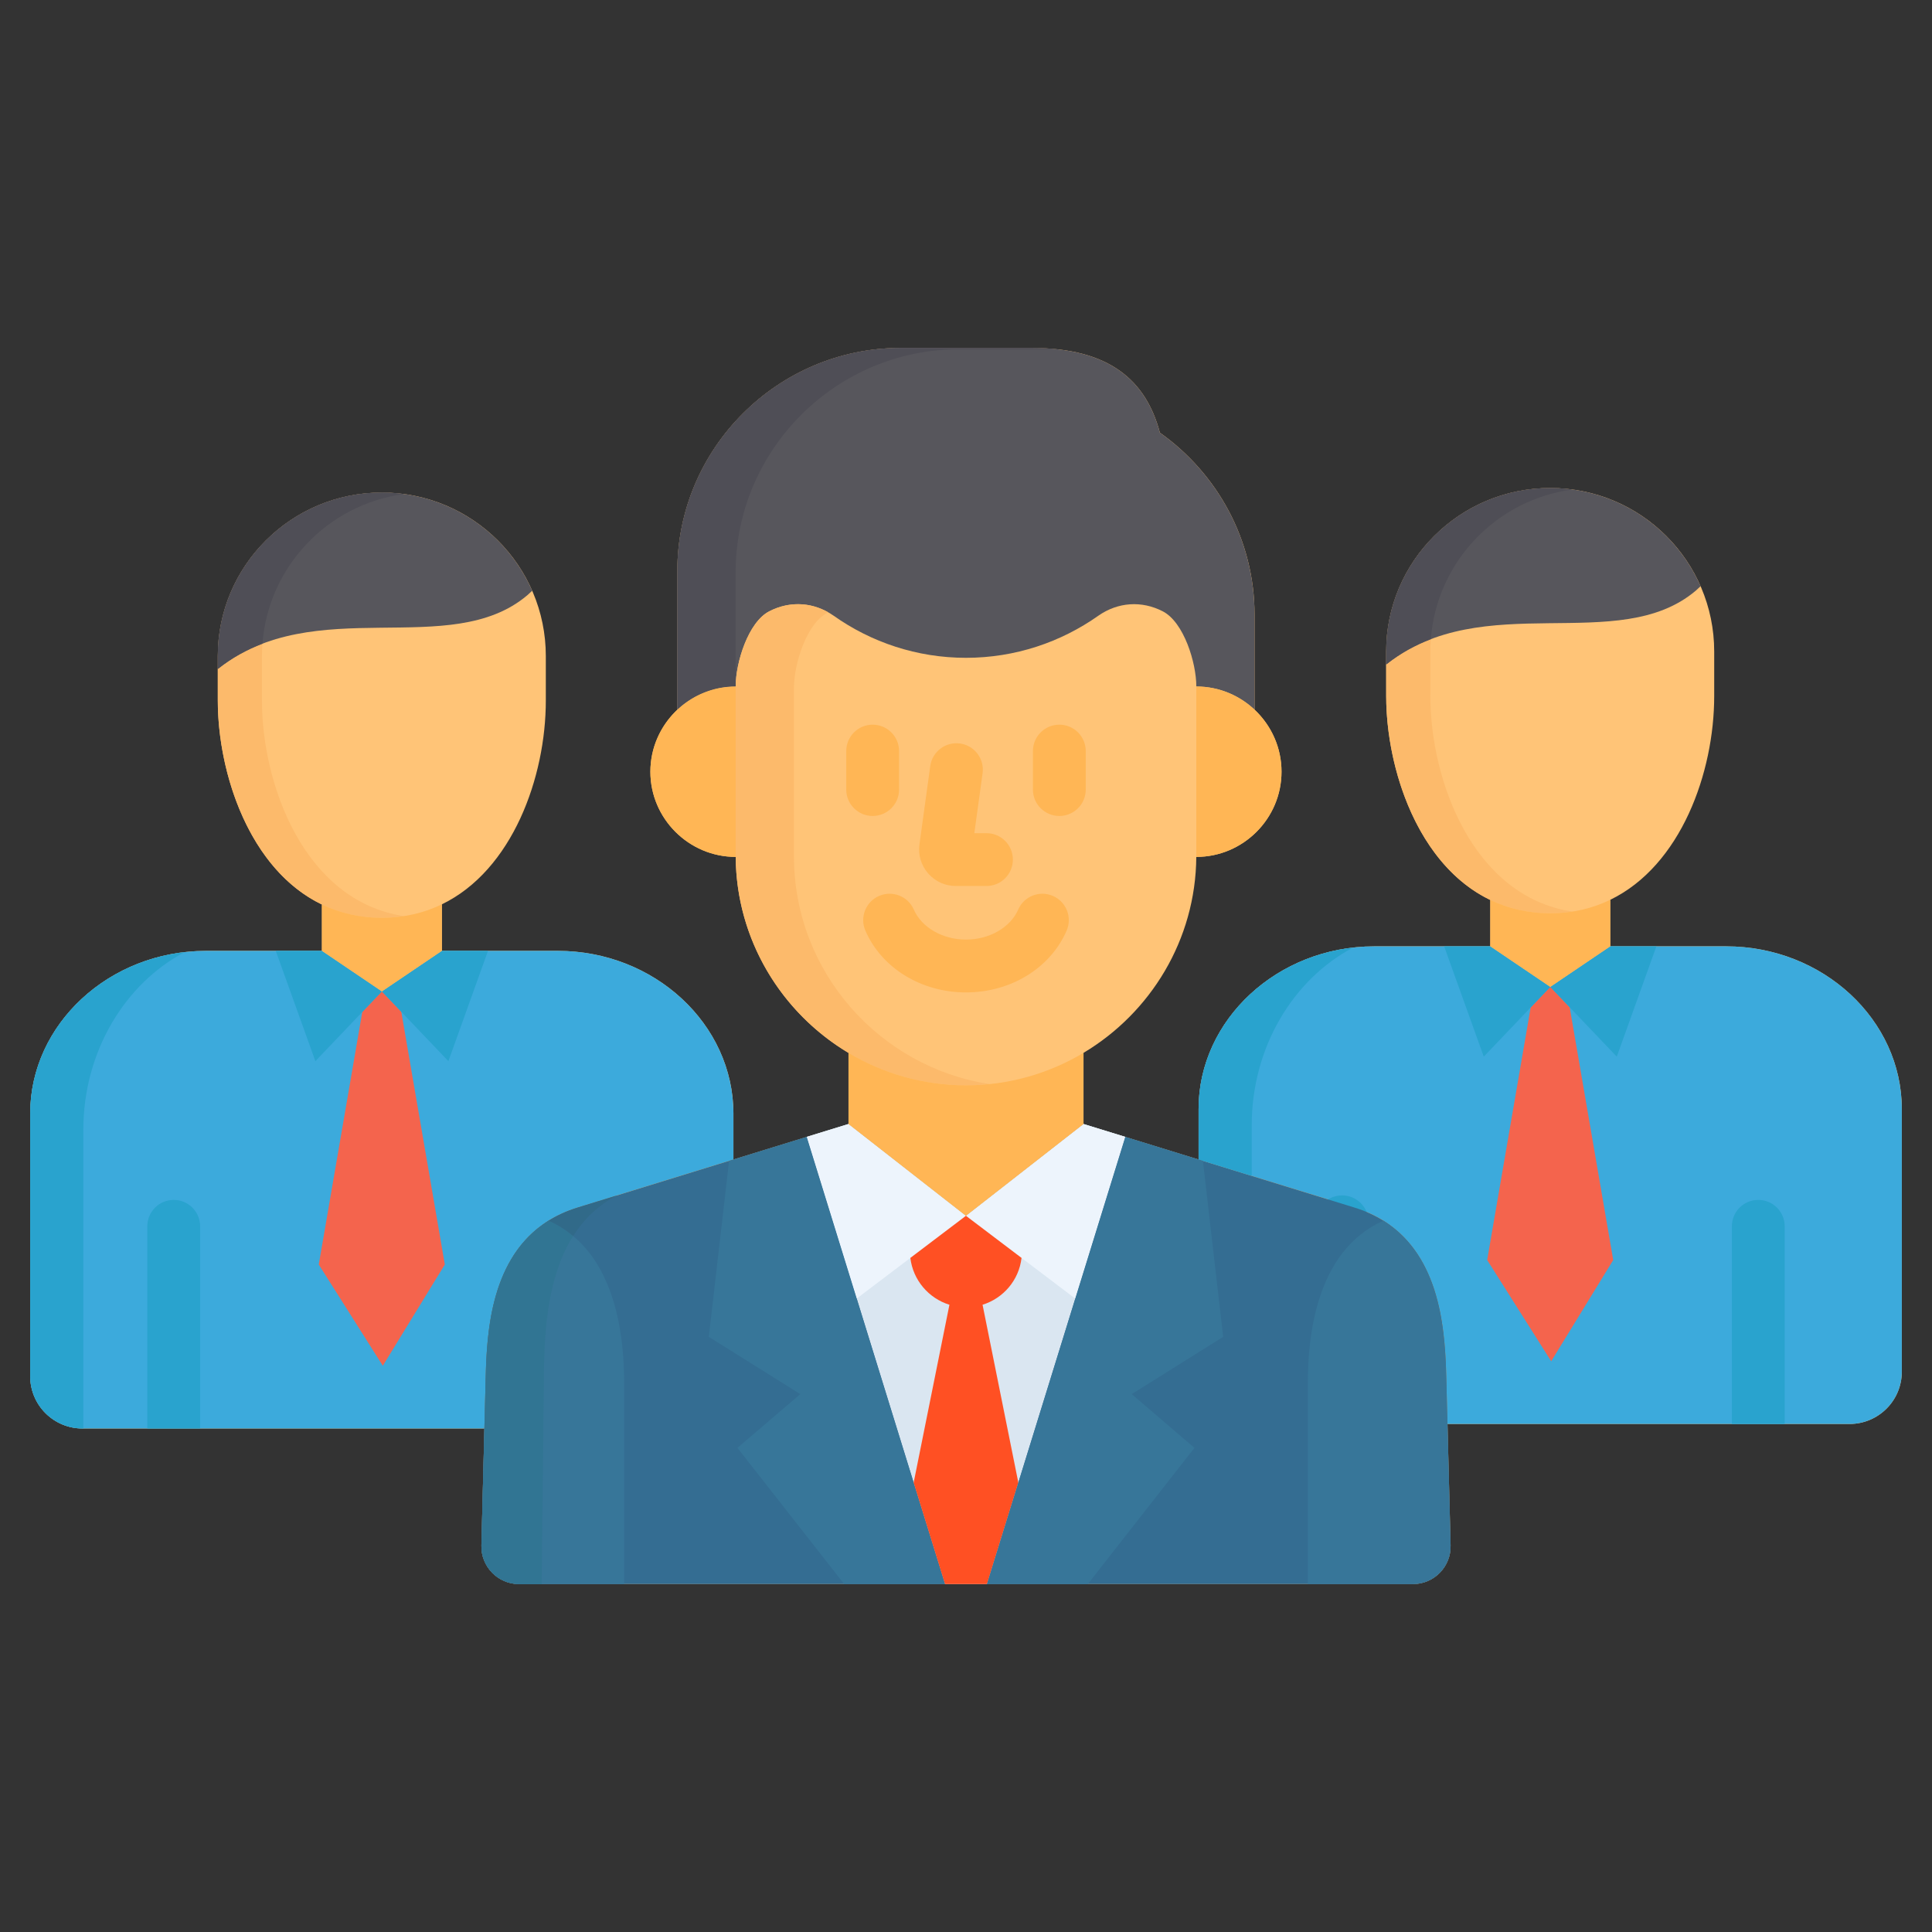
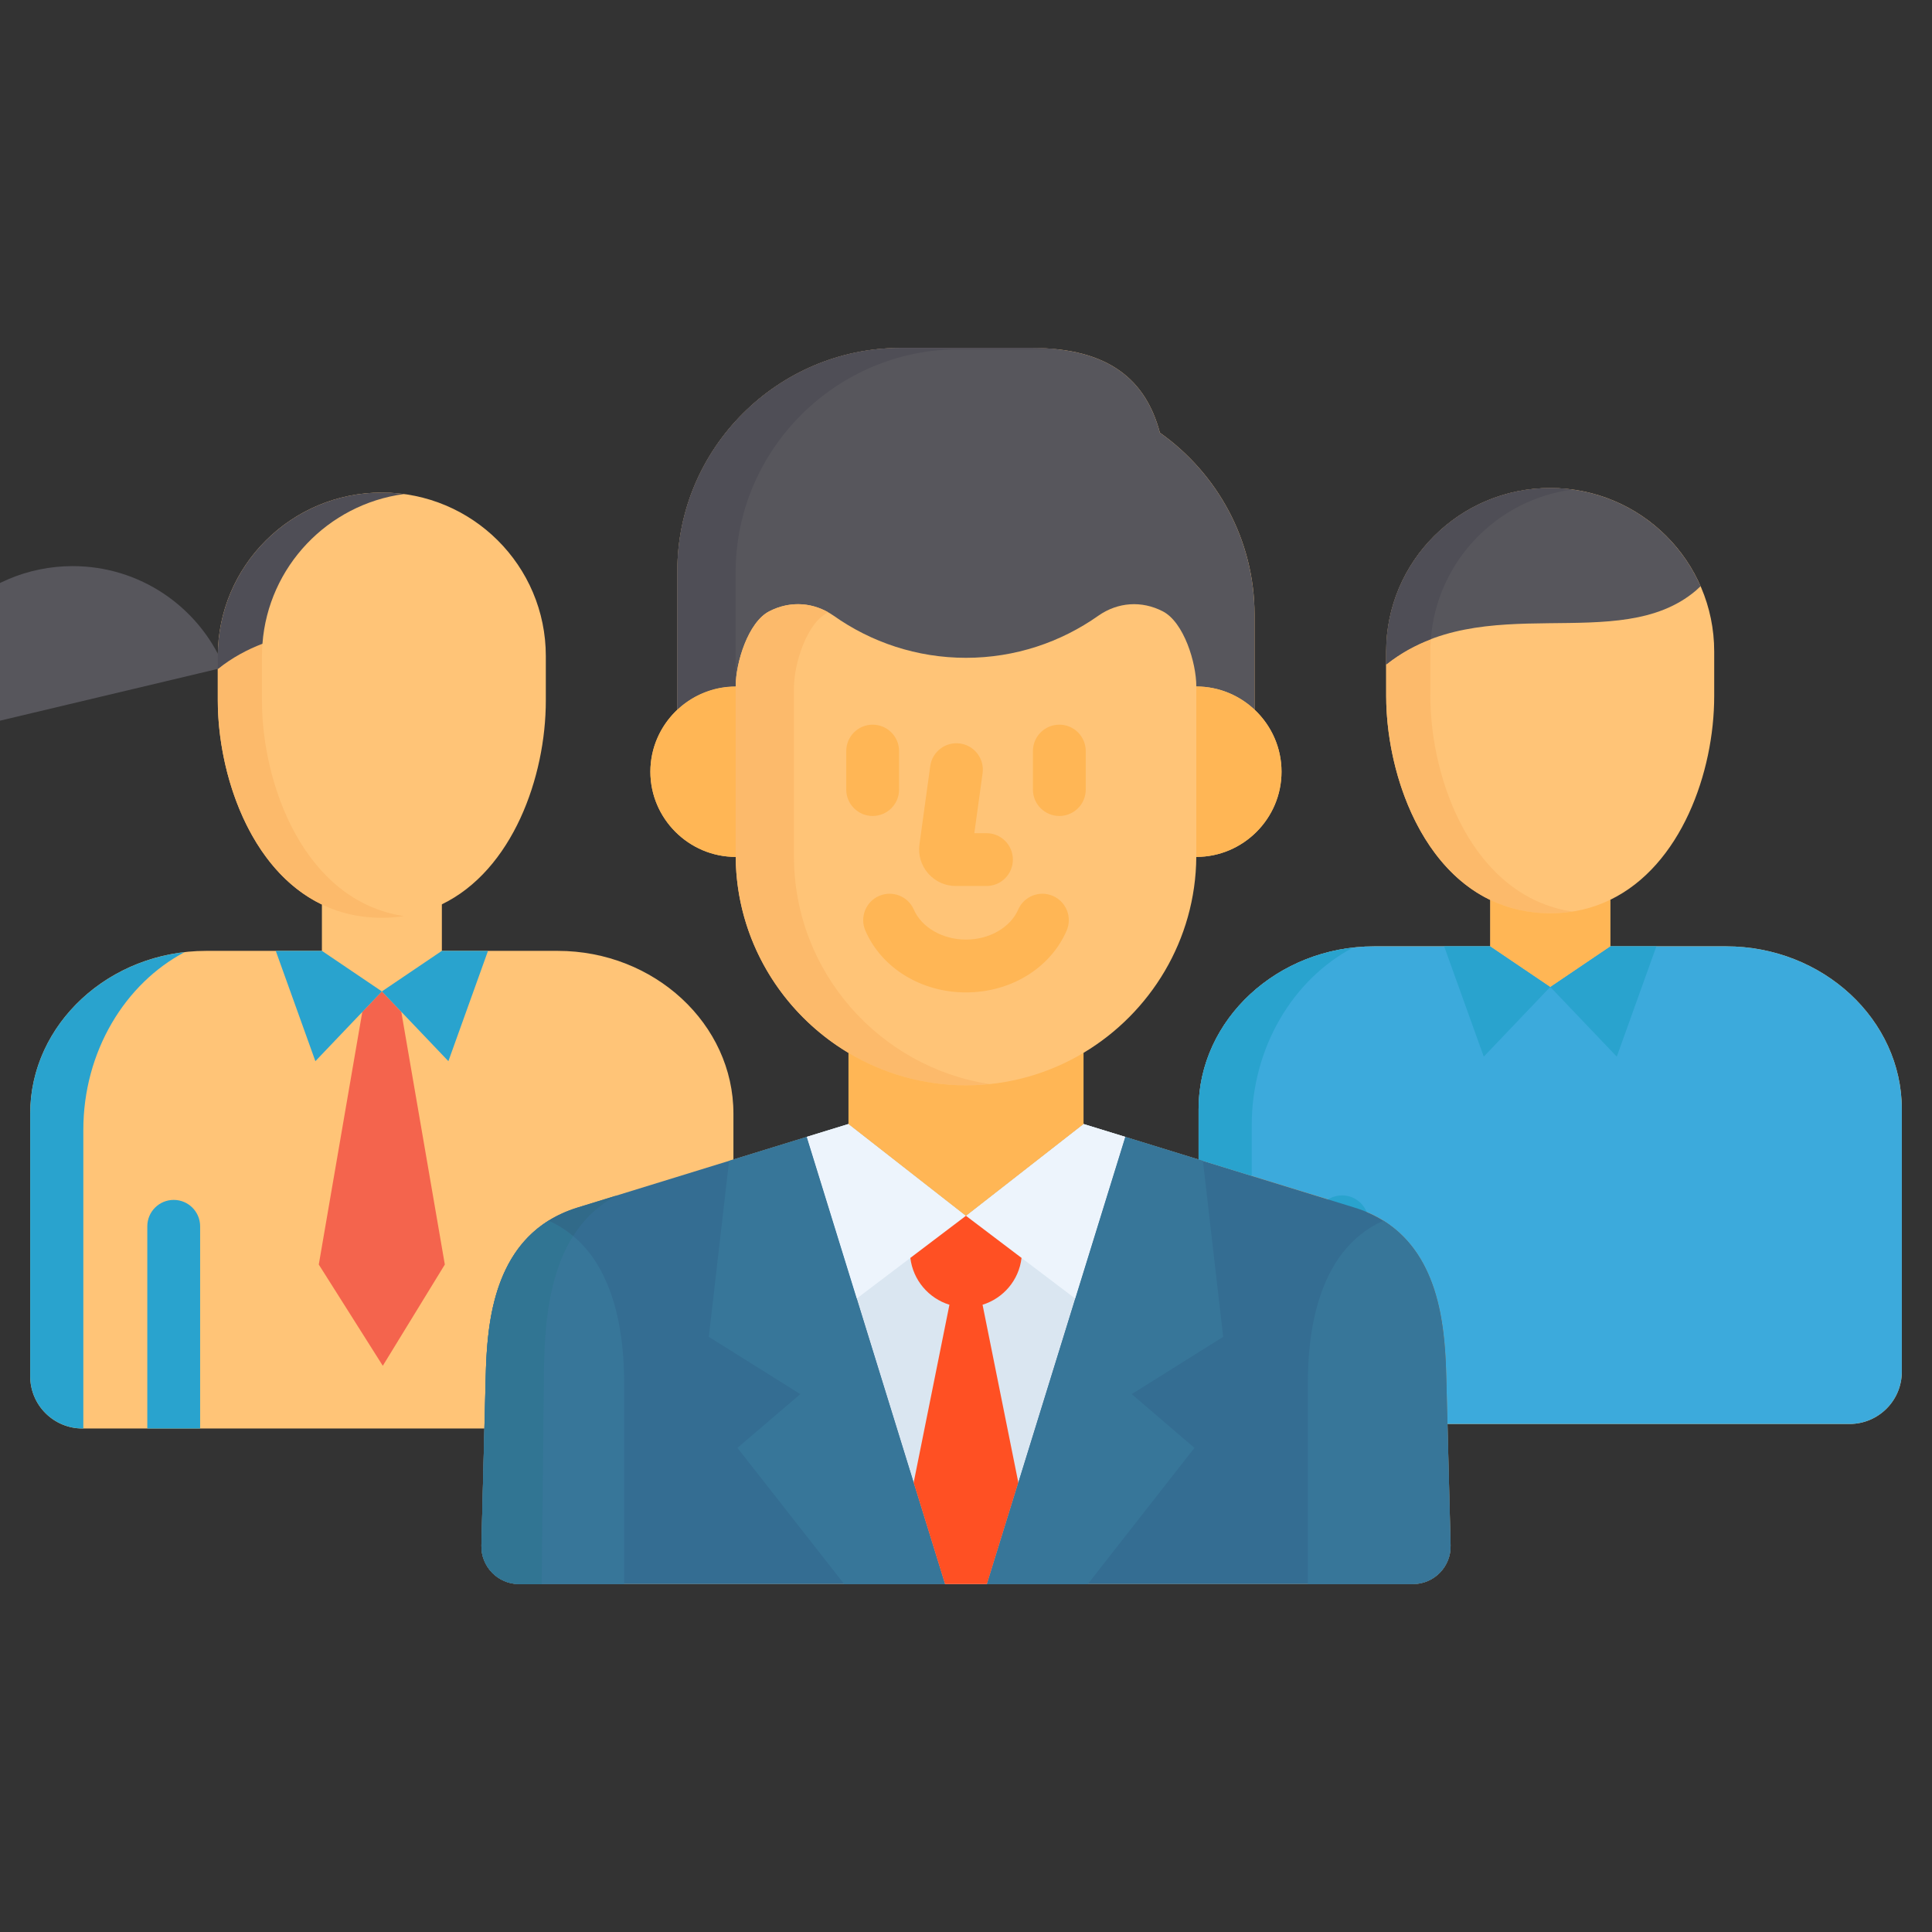
<svg xmlns="http://www.w3.org/2000/svg" height="512" viewBox="0 0 512 512" width="512">
  <rect x="0" y="0" width="512" height="512" fill="#333333" stroke="none" />
  <path d="m457.439 250.789h-30.706v-12.333c18.703-9.054 27.548-33.693 27.548-54.009v-11.791c0-23.904-19.434-43.327-43.443-43.327s-43.484 19.422-43.484 43.327v11.791c0 19.275 8.378 44.817 27.588 54.051v12.292h-30.706c-25.629 0-46.601 19.422-46.601 43.125v13.367l-30.497-9.402v-18.862c17.747-10.599 29.734-29.926 29.891-51.93h.008c12.426 0 22.577-10.167 22.577-22.578 0-6.461-2.755-12.31-7.146-16.437v-25.164c0-19.839-9.918-37.494-25.086-48.244-3.705-13.867-13.36-22.461-34.07-22.461h-34.624c-32.553 0-59.185 26.598-59.185 59.11v22.782 13.992c-4.39 4.126-7.147 9.969-7.147 16.422 0 12.411 10.18 22.578 22.606 22.578h.011c.158 22.007 12.145 41.337 29.888 51.935v18.857l-30.497 9.402v-12.17c0-23.703-20.932-43.125-46.561-43.125h-30.706v-12.333c18.703-9.054 27.548-33.693 27.548-54.009v-11.791c0-23.904-19.434-43.327-43.443-43.327s-43.484 19.422-43.484 43.327v11.791c0 19.275 8.378 44.817 27.588 54.051v12.292h-30.705c-25.628-.002-46.601 19.42-46.601 43.122v69.61c0 7.645 6.206 13.843 13.862 13.843h106.509l-.792 30.992c-.143 5.614 4.368 10.242 9.984 10.242h236.872c5.616 0 10.127-4.628 9.984-10.242l-.822-32.189h106.54c7.656 0 13.862-6.198 13.862-13.843v-69.61c.001-23.702-20.931-43.124-46.56-43.124z" fill="#ffc477" />
  <path d="m457.439 250.789h-30.706l-15.896 10.75-15.896-10.75h-30.706c-25.629 0-46.601 19.422-46.601 43.125v13.367l41.319 12.739c22.548 6.963 23.977 30.939 24.327 44.952l.317 12.396h106.54c7.656 0 13.862-6.198 13.862-13.843v-69.61c.001-23.704-20.931-43.126-46.56-43.126z" fill="#3caadc" />
-   <path d="m128.718 364.971c.35-14.013 1.75-37.989 24.327-44.952l41.319-12.739v-12.17c0-23.703-20.932-43.125-46.561-43.125h-30.706l-15.896 10.75-15.896-10.75h-30.704c-25.628.001-46.601 19.423-46.601 43.125v69.61c0 7.645 6.206 13.843 13.862 13.843h106.509z" fill="#3caadc" />
-   <path d="m415.981 266.933-5.143-5.394-5.194 5.448-11.527 66.93 16.964 26.83 16.438-26.83z" fill="#f4644d" />
  <path d="m367.435 176.047c25.629-20.351 61.46-2.181 81.947-19.503l1.287-1.185c-6.695-15.31-21.997-26.031-39.831-26.031-24.009 0-43.484 19.422-43.484 43.327v3.392z" fill="#57565c" />
  <path d="m379.055 184.446v-11.791c0-1.095.052-2.177.132-3.251-4.079 1.558-8.026 3.684-11.752 6.643h-.081v8.399c0 23.945 12.916 57.58 43.484 57.58 2.016 0 3.952-.161 5.822-.447-26.35-4.009-37.605-34.786-37.605-57.133z" fill="#fcba6b" />
  <path d="m416.688 129.731c-1.914-.257-3.865-.402-5.85-.402-24.009 0-43.484 19.422-43.484 43.327v3.392h.081c3.726-2.959 7.673-5.085 11.752-6.643 1.527-20.447 17.319-36.964 37.501-39.674z" fill="#4f4e56" />
  <path d="m394.942 250.789 15.896 10.75-17.623 18.484-10.501-29.234z" fill="#29a3ce" />
  <path d="m426.734 250.789-15.896 10.75 17.623 18.484 10.501-29.234z" fill="#29a3ce" />
  <path d="m410.838 242.026c-5.961 0-11.242-1.293-15.896-3.529v12.292l15.896 10.751 15.896-10.751v-12.333c-4.679 2.265-9.965 3.57-15.896 3.57z" fill="#ffb655" />
  <path d="m362.672 377.367v-53.577c0-3.866-3.134-7-7-7s-7 3.134-7 7v53.577z" fill="#29a3ce" />
  <path d="m106.346 268.13-5.143-5.394-5.194 5.448-11.528 66.93 16.965 26.83 16.437-26.83z" fill="#f4644d" />
-   <path d="m57.8 177.244c25.629-20.351 61.46-2.181 81.947-19.503l1.287-1.185c-6.695-15.31-21.997-26.031-39.831-26.031-24.009 0-43.484 19.422-43.484 43.327v3.392z" fill="#57565c" />
+   <path d="m57.8 177.244l1.287-1.185c-6.695-15.31-21.997-26.031-39.831-26.031-24.009 0-43.484 19.422-43.484 43.327v3.392z" fill="#57565c" />
  <path d="m69.419 185.643v-11.791c0-1.095.052-2.177.132-3.251-4.079 1.558-8.026 3.684-11.752 6.643h-.081v8.399c0 23.945 12.916 57.58 43.484 57.58 2.016 0 3.952-.161 5.822-.447-26.349-4.009-37.605-34.786-37.605-57.133z" fill="#fcba6b" />
  <path d="m107.052 130.928c-1.914-.257-3.865-.402-5.85-.402-24.009 0-43.484 19.422-43.484 43.327v3.392h.082c3.726-2.959 7.673-5.085 11.752-6.643 1.527-20.448 17.319-36.964 37.5-39.674z" fill="#4f4e56" />
  <path d="m85.307 251.986 15.896 10.75-17.624 18.484-10.501-29.234z" fill="#29a3ce" />
  <path d="m117.098 251.986-15.895 10.75 17.623 18.484 10.501-29.234z" fill="#29a3ce" />
-   <path d="m101.203 243.223c-5.961 0-11.242-1.293-15.896-3.529v12.292l15.896 10.751 15.896-10.751v-12.333c-4.68 2.264-9.966 3.57-15.896 3.57z" fill="#ffb655" />
  <path d="m374.436 419.798c5.616 0 10.127-4.628 9.984-10.242l-1.139-44.585c-.35-14.013-1.779-37.989-24.327-44.952l-71.816-22.141-31.153 24.326-31.124-24.326-71.816 22.141c-22.577 6.963-23.977 30.939-24.327 44.952l-1.139 44.585c-.143 5.614 4.368 10.242 9.984 10.242z" fill="#346d92" />
  <path d="m331.718 311.622v-13.379c0-20.75 11.03-38.774 26.861-47.122-22.985 2.608-40.943 20.862-40.943 42.793v13.367z" fill="#29a3ce" />
  <path d="m298.223 301.287-11.085-3.409-31.153 24.326-31.124-24.326-11.084 3.409 36.666 118.511h5.542 5.572z" fill="#dae6f1" />
  <path d="m255.985 322.204-31.124-24.326-11.084 3.409 13.243 42.854z" fill="#edf4fc" />
  <path d="m255.985 322.204 31.153-24.326 11.085 3.409-13.272 42.854z" fill="#edf4fc" />
  <path d="m223.724 419.798h26.719l-36.666-118.511-20.565 6.351-5.367 46.641 24.24 15.178-16.656 14.246z" fill="#377699" />
  <path d="m270.716 333.362-14.731-11.158-14.731 11.158c.699 5.889 4.848 10.709 10.355 12.412l-9.48 47.135 8.313 26.889h11.114l8.313-26.889-9.481-47.14c5.515-1.707 9.653-6.523 10.328-12.407z" fill="#ff5023" />
  <g fill="#377699">
    <path d="m145.374 323.486c-15.227 9.497-16.364 29.278-16.656 41.485l-1.139 44.585c-.143 5.614 4.368 10.242 9.984 10.242h27.85v-53.08c.001-11.886-1.866-35.104-20.039-43.232z" />
    <path d="m288.276 419.798h-26.719l36.666-118.511 20.564 6.351 5.368 46.641-24.24 15.178 16.626 14.246z" />
    <path d="m366.626 323.486c15.227 9.497 16.335 29.278 16.656 41.485l1.139 44.585c.143 5.614-4.368 10.242-9.984 10.242h-27.85v-53.08c-.001-11.886 1.866-35.104 20.039-43.232z" />
  </g>
  <path d="m307.382 114.663c-3.704-13.867-13.36-22.461-34.07-22.461h-34.624c-32.553 0-59.185 26.598-59.185 59.11v22.782 13.992c4.052-3.809 9.495-6.156 15.46-6.156 0-6.293 3.296-17.043 8.897-19.927s11.901-2.447 17.064 1.165c9.918 7.021 22.052 11.158 35.062 11.158 13.039 0 25.144-4.137 35.091-11.158 5.163-3.612 11.464-4.049 17.064-1.165 5.601 2.884 8.897 13.634 8.897 19.927 5.957 0 11.387 2.341 15.431 6.141v-25.165c-.001-19.839-9.919-37.493-25.087-48.243z" fill="#57565c" />
  <path d="m210.409 227.013v-44.719c0-6.293 3.296-17.043 8.897-19.927.063-.032.127-.059.19-.09-4.87-2.764-10.542-2.898-15.637-.274-5.601 2.884-8.897 13.634-8.897 19.927v44.719c0 33.532 27.478 60.975 61.023 60.975 2.128 0 4.23-.112 6.304-.327-29.253-4.446-51.88-29.857-51.88-60.284z" fill="#fcba6b" />
  <path d="m194.95 174.458v-22.782c0-32.512 26.632-59.11 59.185-59.11h26.114c-2.163-.238-4.469-.364-6.937-.364h-34.624c-32.553 0-59.185 26.598-59.185 59.11v22.782 13.992c4.049-3.806 9.487-6.152 15.447-6.155z" fill="#4f4e56" />
  <g fill="#ffb655">
    <path d="m194.963 226.649v-44.719c-12.426 0-22.606 10.167-22.606 22.578s10.18 22.578 22.606 22.578h.011c-.001-.146-.011-.291-.011-.437z" />
    <path d="m317.037 181.93v44.719c0 .147-.01.291-.011.437h.011c12.426 0 22.577-10.167 22.577-22.578.001-12.41-10.15-22.578-22.577-22.578z" />
  </g>
  <path d="m255.985 287.623c-11.347 0-21.994-3.149-31.124-8.602v18.857l31.124 24.326 31.153-24.326v-18.862c-9.136 5.457-19.792 8.607-31.153 8.607z" fill="#ffb655" />
  <path d="m143.559 419.798.606-57.585c.229-9.707.923-23.927 7.725-34.65-1.9-1.59-4.053-2.976-6.516-4.077-.119.074-.241.156-.361.231-14.892 9.573-15.992 29.135-16.295 41.253l-1.139 44.585c-.143 5.614 4.368 10.242 9.984 10.242h5.996z" fill="#317593" />
  <path d="m145.374 323.486c2.463 1.101 4.616 2.487 6.516 4.077 2.755-4.343 6.506-8.115 11.642-10.777l-10.487 3.233c-3.052.941-5.705 2.202-8.033 3.698.121-.076.243-.157.362-.231z" fill="#316a89" />
  <path d="m53.037 378.563v-53.577c0-3.866-3.134-7-7-7s-7 3.134-7 7v53.577z" fill="#29a3ce" />
  <g fill="#ffb655">
    <path d="m280.736 216.242c-3.866 0-7-3.134-7-7v-10.197c0-3.866 3.134-7 7-7s7 3.134 7 7v10.197c0 3.866-3.134 7-7 7zm-49.472 0c-3.866 0-7-3.134-7-7v-10.197c0-3.866 3.134-7 7-7s7 3.134 7 7v10.197c0 3.866-3.134 7-7 7z" />
    <path d="m261.426 234.8h-8.109c-2.792 0-5.37-1.148-7.259-3.233-.042-.045-.083-.092-.123-.139-1.858-2.164-2.661-4.899-2.262-7.703l2.854-20.711c.528-3.83 4.062-6.501 7.89-5.979 3.83.528 6.507 4.061 5.979 7.89l-2.188 15.875h3.217c3.866 0 7 3.134 7 7s-3.133 7-6.999 7zm-3.884-9.167-.004.034c.001-.011.003-.022.004-.034z" />
    <path d="m256 263c-11.857 0-22.321-6.417-26.658-16.347-1.548-3.542.07-7.669 3.613-9.216 3.542-1.548 7.669.07 9.216 3.613 2.077 4.755 7.635 7.95 13.829 7.95 6.195 0 11.752-3.195 13.829-7.95 1.547-3.542 5.674-5.161 9.217-3.613s5.161 5.674 3.613 9.217c-4.337 9.929-14.801 16.346-26.659 16.346z" />
  </g>
-   <path d="m465.963 317.986c-3.866 0-7 3.134-7 7v52.38h14v-52.38c0-3.866-3.134-7-7-7z" fill="#29a3ce" />
  <path d="m8 295.11v69.61c0 7.645 6.206 13.843 13.862 13.843h.22v-79.123c0-20.75 11.03-38.774 26.861-47.122-22.984 2.608-40.943 20.862-40.943 42.792z" fill="#29a3ce" />
</svg>